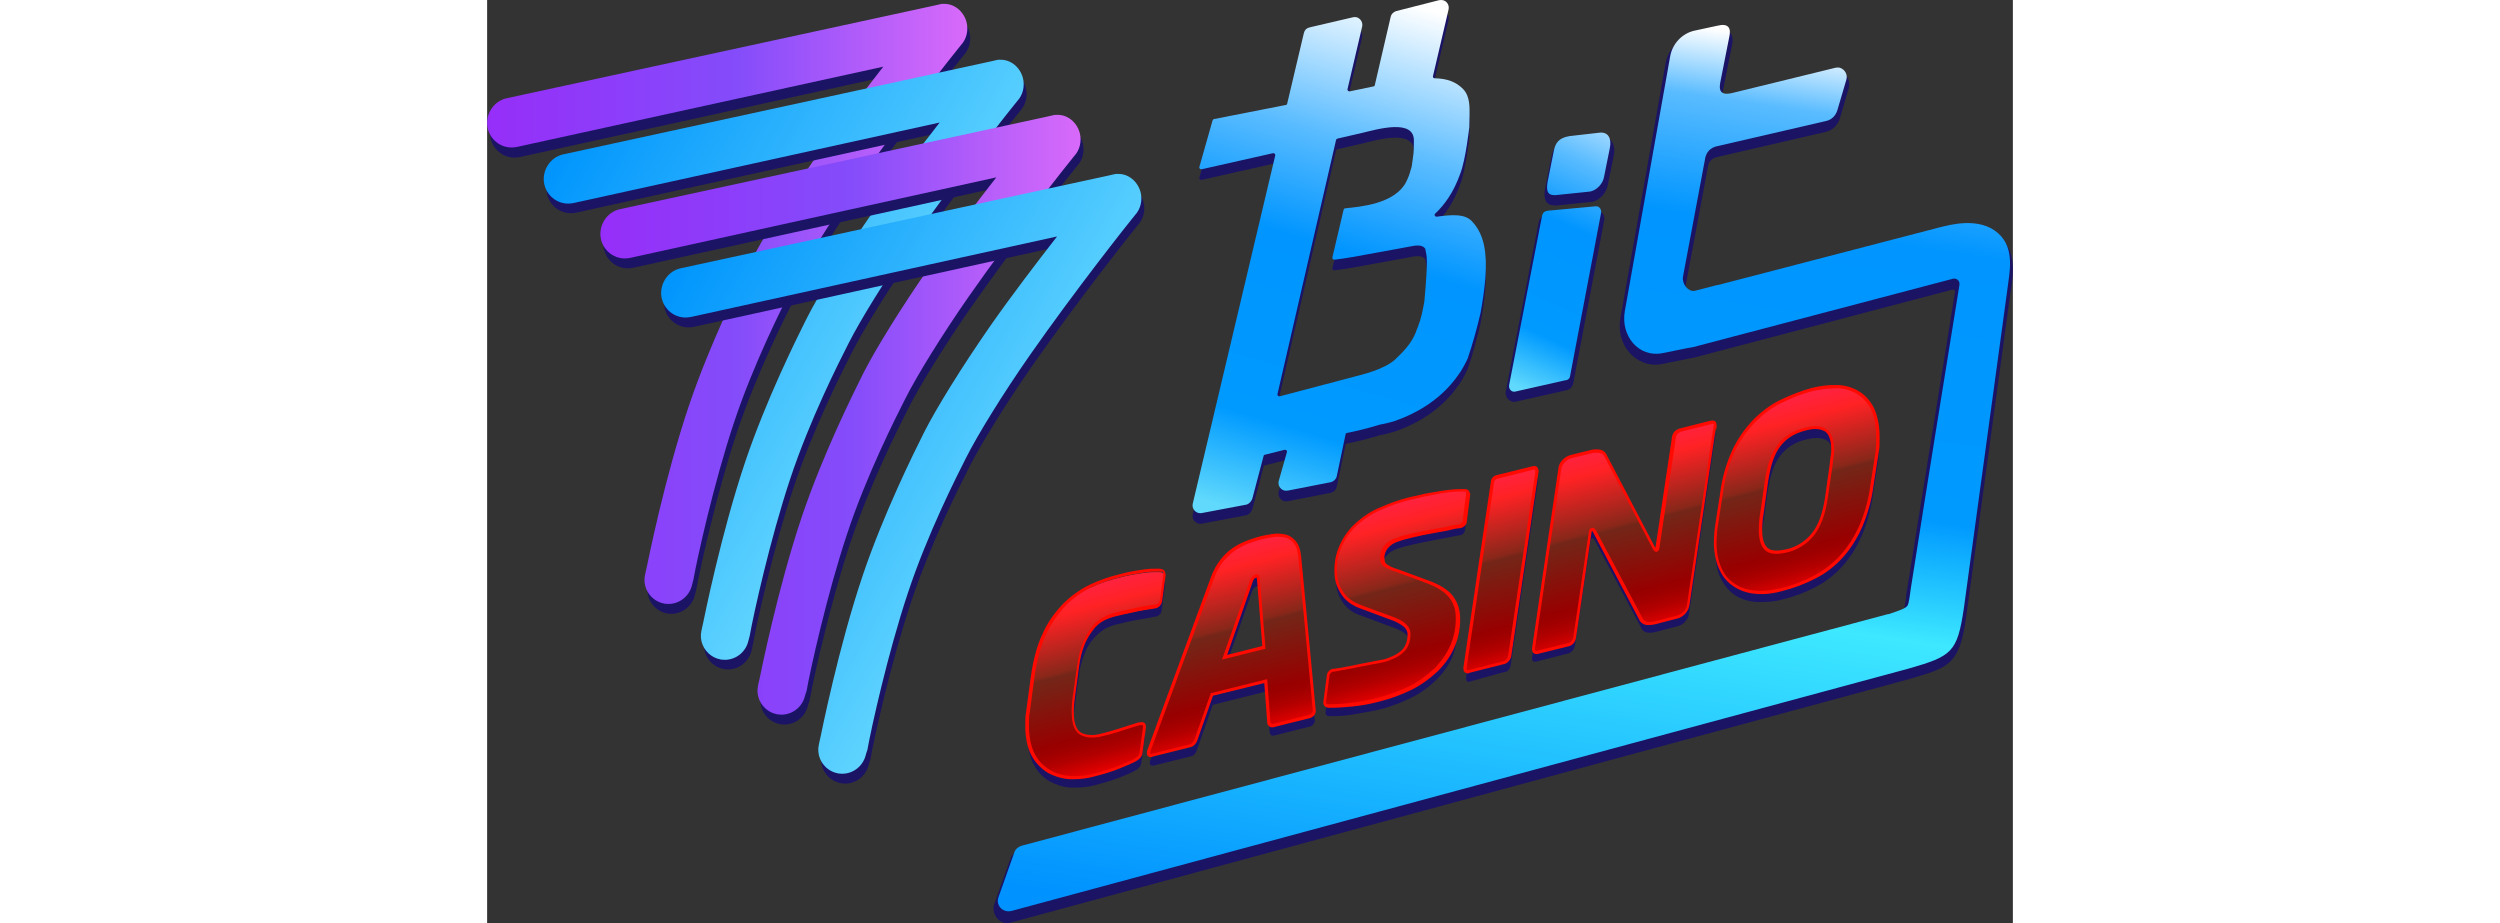
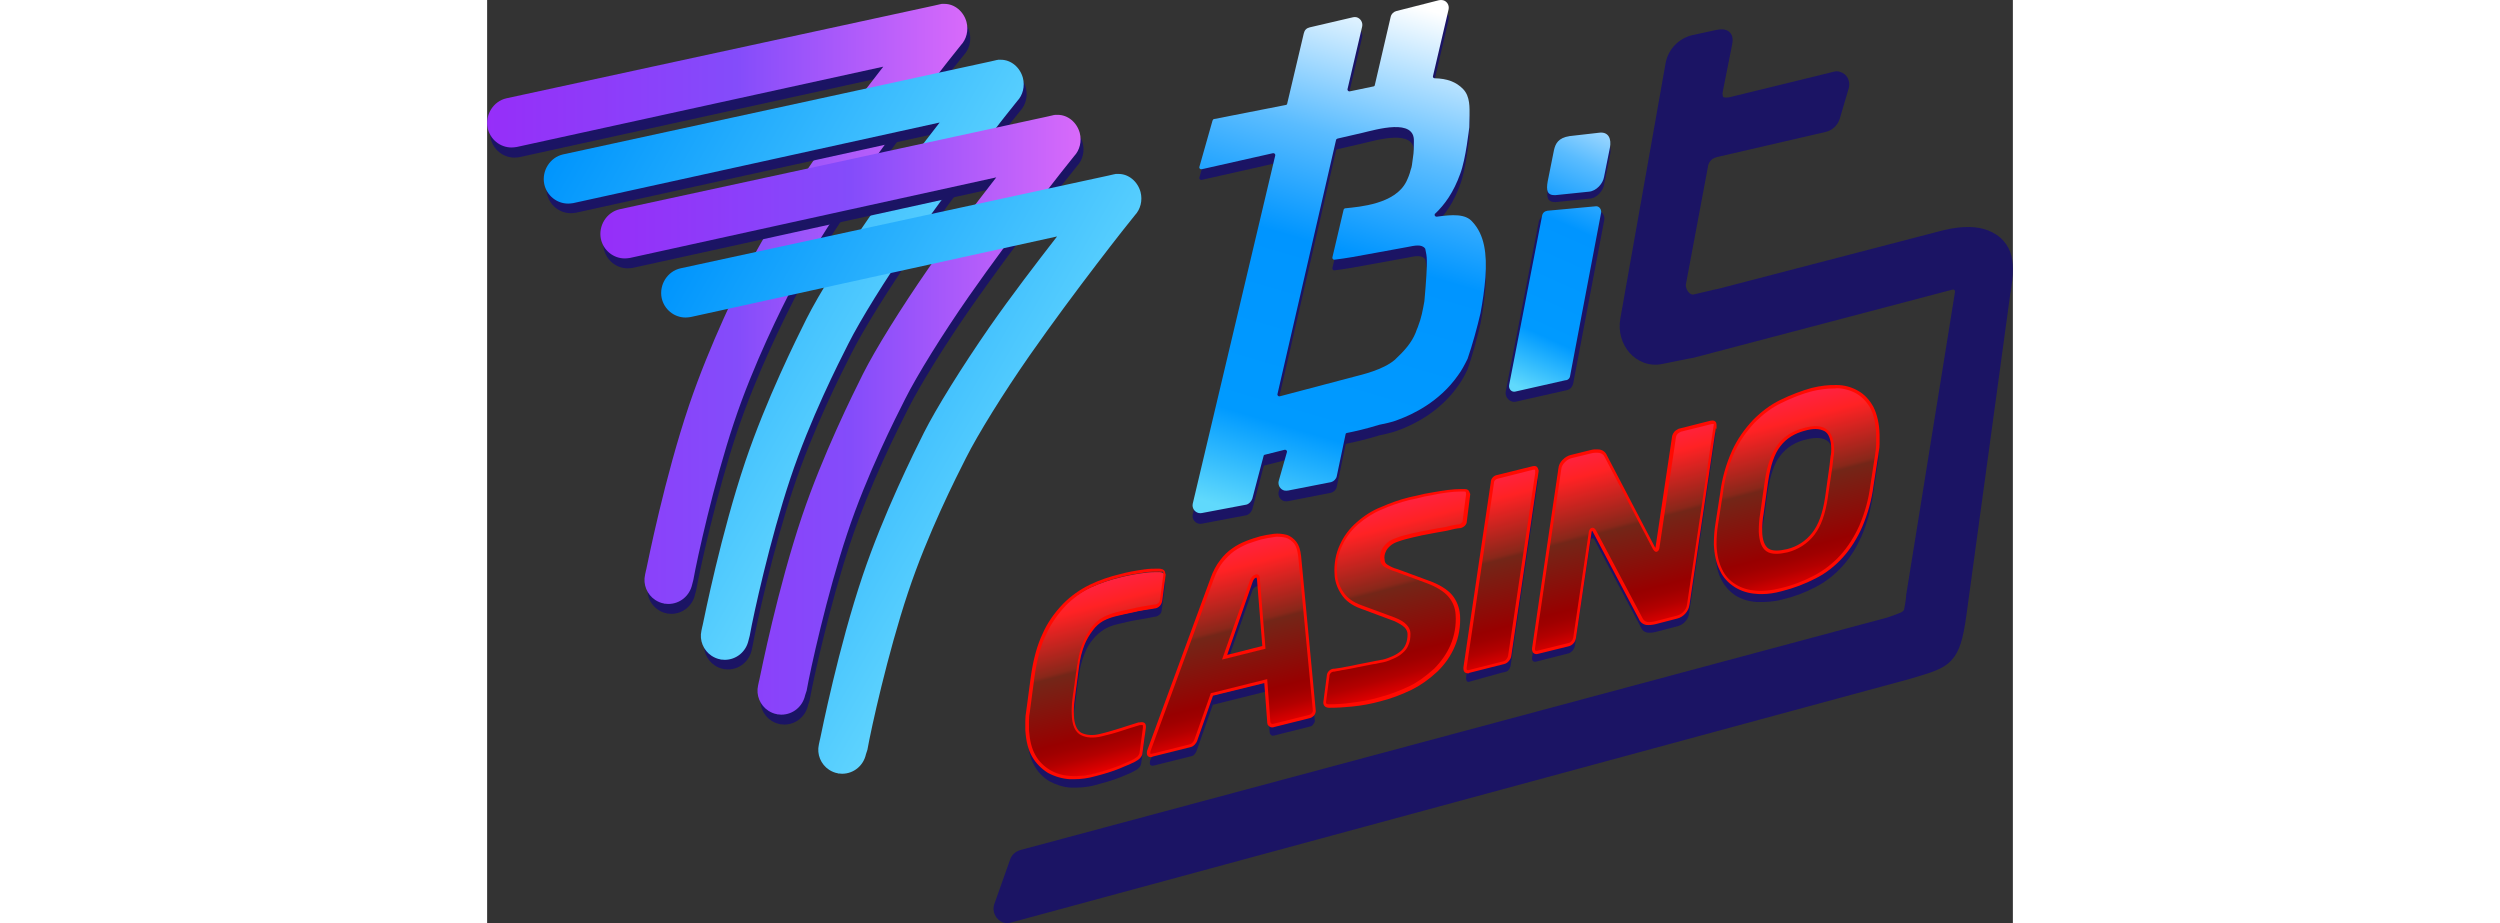
<svg xmlns="http://www.w3.org/2000/svg" width="325" height="120" viewBox="0 0 400 242" fill="none">
  <rect x="0" y="0" width="400" height="242" fill="#333333" stroke="none" />
  <path d="M291.786 36.664L283.851 37.571C280.844 38.025 280.012 39.515 279.756 41.135L278.093 49.429C277.709 51.632 277.901 52.992 280.076 52.992L288.842 52.085C290.954 52.085 292.682 49.882 292.874 48.197L294.409 40.552C294.857 38.349 294.089 36.47 291.786 36.664Z" fill="#1B1464" />
  <path d="M290.57 55.9L277.901 57.066C277.261 57.066 276.621 57.649 276.557 58.233L267.918 102.616C267.854 103.458 268.366 104.106 269.07 104.301C269.134 104.301 269.262 104.301 269.454 104.301L282.636 101.32C283.276 101.32 283.787 100.737 283.915 100.154L292.042 57.39C292.106 56.548 291.594 55.9 290.89 55.706C290.698 55.9 290.698 55.9 290.57 55.9Z" fill="#1B1464" />
  <path fill-rule="evenodd" clip-rule="evenodd" d="M396.794 62.384C394.042 59.986 390.587 59.403 387.579 59.533C384.764 59.597 382.141 60.245 380.733 60.634C380.669 60.634 380.541 60.634 380.477 60.699L322.44 75.796L321.992 75.861L316.234 77.221C315.786 77.286 315.338 77.027 314.89 76.509C314.442 75.925 314.25 75.213 314.25 74.694L320.009 43.982C320.073 43.14 320.393 42.492 320.841 42.038C321.225 41.585 321.864 41.326 322.632 41.131L350.915 34.587C352.642 34.199 354.114 32.838 354.626 31.088L356.994 23.054C357.441 21.24 356.546 19.361 354.69 18.843C354.114 18.648 353.602 18.648 353.154 18.778L326.408 25.322C325.768 25.516 325.256 25.581 324.872 25.581C324.488 25.581 324.232 25.516 324.168 25.516C324.104 25.451 323.72 25.128 323.976 23.832L326.344 11.974C326.6 10.808 326.727 9.383 325.768 8.476C324.936 7.568 323.464 7.568 322.056 7.892L316.042 9.188C312.394 10.031 309.579 12.946 308.939 16.64L297.101 83.442C296.461 86.876 297.485 90.18 299.469 92.448C301.453 94.716 304.588 96.141 308.043 95.428L314.762 94.068L316.234 93.808L384.188 75.925C384.444 75.861 384.764 75.99 384.828 76.314C384.828 76.379 384.828 76.509 384.828 76.509C382.716 89.791 380.541 103.074 378.429 116.227C376.318 129.51 374.142 142.792 372.031 155.945C372.031 156.205 371.967 156.528 371.967 156.788V156.852C371.903 157.5 371.775 158.019 371.711 158.602C371.647 158.991 371.519 159.315 371.519 159.639C371.455 159.898 371.327 160.027 371.327 160.092C371.135 160.286 370.943 160.481 370.239 160.74C369.599 160.999 368.767 161.323 367.423 161.777L366.848 161.971H366.784L139.692 222.877C138.541 223.266 137.581 224.043 137.133 225.274L132.974 237.002C132.27 238.946 133.358 241.084 135.149 241.797C135.853 242.056 136.685 242.056 137.325 241.861L372.798 178.04C375.614 177.198 377.917 176.55 379.645 175.837C381.437 175.124 382.844 174.282 383.932 173.051C386.108 170.718 386.94 167.349 387.771 161.647L399.225 77.74C399.289 77.351 399.289 76.897 399.417 76.573C399.673 74.759 400.057 72.491 399.993 70.418C399.993 67.373 399.225 64.587 396.794 62.384Z" fill="#1B1464" />
-   <path d="M396.155 61.162C391.228 56.756 383.421 58.959 380.798 59.607L322.761 74.703L322.313 74.768L316.554 76.258C314.827 76.518 313.291 74.444 313.483 72.695L319.242 41.983C319.498 39.974 320.586 38.678 322.633 38.29L350.916 31.745C352.387 31.486 353.539 30.385 353.987 28.895L356.355 20.86C356.739 19.564 355.971 18.204 354.627 17.75C354.243 17.685 353.923 17.685 353.539 17.75L326.792 24.294C324.169 25.007 322.761 24.489 323.273 21.702L325.641 9.716C326.217 7.318 325.385 6.022 322.569 6.735L316.554 8.031C313.291 8.744 310.732 11.465 310.156 14.77L298.254 81.636C297.166 87.921 301.773 93.817 308.108 92.586L314.827 91.226L316.299 90.967L384.253 73.084C385.085 72.889 385.789 73.343 385.981 74.12C385.981 74.315 386.045 74.574 385.981 74.768C381.694 101.334 377.406 127.769 373.247 154.27C372.991 156.019 372.799 158.157 372.351 158.805C371.776 159.518 370.688 159.907 367.424 161.008H367.232L140.141 221.72C139.246 221.979 138.478 222.627 138.222 223.469L134.063 235.197C133.487 236.687 134.319 238.307 135.79 238.76C136.366 238.955 136.878 238.955 137.454 238.825L372.735 175.263C383.997 172.023 385.405 171.051 387.133 159.583L398.586 75.675C399.098 71.399 400.634 65.179 396.155 61.162Z" fill="url(#paint0_linear_818_10)" />
-   <path fill-rule="evenodd" clip-rule="evenodd" d="M291.729 35.744C293.201 35.679 294.288 36.197 294.928 37.234C295.568 38.271 295.632 39.567 295.376 40.733L293.841 48.379C293.649 49.415 293.137 50.517 292.305 51.424C291.473 52.266 290.321 52.979 289.041 52.979L280.275 53.886C279.635 53.886 279.123 53.821 278.548 53.627C277.972 53.368 277.652 52.979 277.46 52.461C277.268 52.007 277.204 51.424 277.204 50.97C277.204 50.387 277.268 49.869 277.396 49.286L279.06 40.992C279.251 40.085 279.507 39.048 280.339 38.336C281.171 37.493 282.259 36.975 283.859 36.651L291.729 35.744Z" fill="#1B1464" />
  <path fill-rule="evenodd" clip-rule="evenodd" d="M290.515 54.989H290.899H290.963C292.115 55.184 293.075 56.35 292.883 57.646L284.757 100.41C284.565 101.446 283.861 102.224 282.773 102.353L269.591 105.334H269.016H268.952C267.8 105.14 266.84 103.973 267.032 102.677L275.67 58.294C275.862 57.192 276.758 56.35 277.846 56.35L290.515 54.989Z" fill="#1B1464" />
  <path fill-rule="evenodd" clip-rule="evenodd" d="M283.796 35.68L291.731 34.773C294.034 34.579 294.802 36.458 294.354 38.726L292.819 46.371C292.563 48.056 290.835 50.129 288.787 50.259L280.021 51.166C277.846 51.231 277.654 49.87 278.038 47.602L279.701 39.309C280.085 37.689 280.789 36.134 283.796 35.68ZM277.974 55.248L290.643 54.082H290.899C291.603 54.147 292.179 54.924 292.051 55.766L283.924 98.53C283.86 99.178 283.349 99.696 282.645 99.696L269.463 102.677H269.079C268.376 102.612 267.8 101.834 267.928 100.992L276.566 56.609C276.694 55.831 277.206 55.377 277.974 55.248Z" fill="url(#paint1_linear_818_10)" />
  <path d="M238.934 112.791C242.454 111.496 249.556 108.256 254.483 101.258C255.507 99.897 256.275 98.407 257.043 96.852C258.387 92.9 259.474 88.947 260.434 84.865C261.01 81.755 261.458 78.71 261.714 75.535C262.162 69.25 261.458 64.326 258.323 60.957C256.531 58.819 253.076 59.013 248.98 59.596C248.725 59.596 248.533 59.531 248.405 59.207C248.405 59.013 248.405 58.819 248.597 58.754C251.028 56.421 253.332 53.311 255.123 48.322C256.595 44.434 257.427 36.465 257.491 36.141L257.555 33.096C257.555 31.087 257.747 28.106 255.891 26.163C254.035 24.219 251.604 23.377 248.405 23.312C248.149 23.312 247.957 23.117 247.957 22.858C247.957 22.858 247.957 22.858 247.957 22.793L252.052 5.299C252.308 4.198 251.668 3.096 250.58 2.837C250.196 2.772 249.94 2.772 249.556 2.837L238.359 5.688C237.655 5.882 237.079 6.401 236.887 7.178L232.728 25.061C232.728 25.256 232.536 25.45 232.344 25.45L226.137 26.746C225.881 26.746 225.689 26.681 225.561 26.357C225.561 26.292 225.561 26.292 225.561 26.163L229.4 9.77C229.656 8.668 228.952 7.567 227.929 7.308C227.673 7.243 227.289 7.243 227.033 7.308L215.643 9.964C214.811 10.159 214.299 10.677 214.107 11.519L209.756 29.921C209.756 30.115 209.564 30.309 209.372 30.309L190.56 34.003C190.368 34.003 190.304 34.197 190.176 34.391L186.721 46.573C186.657 46.832 186.785 47.026 187.105 47.156C187.169 47.156 187.297 47.156 187.361 47.156L206.045 42.944C206.301 42.944 206.493 43.009 206.621 43.333C206.621 43.398 206.621 43.398 206.621 43.527L184.993 134.821C184.737 135.923 185.441 137.024 186.529 137.283C186.785 137.348 187.169 137.348 187.425 137.283L199.07 135.08C199.774 134.886 200.35 134.238 200.606 133.525L203.549 122.381C203.549 122.186 203.741 121.992 203.933 121.992L209.116 120.696C209.372 120.696 209.564 120.761 209.692 121.085C209.692 121.15 209.692 121.15 209.692 121.279L207.517 128.925C207.261 130.026 207.965 131.128 208.988 131.387C209.372 131.452 209.628 131.452 210.012 131.387L221.274 129.184C221.978 128.99 222.618 128.342 222.746 127.629L225.049 116.679C225.049 116.485 225.241 116.29 225.433 116.29C227.417 115.901 230.552 115.189 233.879 114.152C235.031 113.893 237.079 113.504 238.934 112.791ZM246.357 72.62C246.293 75.211 245.781 81.302 245.717 81.755C245.269 84.153 245.013 85.902 243.989 88.559C243.797 89.012 243.606 89.466 243.414 90.049C242.326 92.641 240.662 94.585 237.975 97.111C234.903 99.768 229.144 101.064 227.417 101.517L207.773 106.701C207.517 106.701 207.325 106.636 207.197 106.312C207.197 106.247 207.197 106.247 207.197 106.118L222.554 39.51C222.554 39.316 222.746 39.251 222.938 39.121L229.4 37.631C233.24 36.724 243.222 33.743 242.966 39.834C242.966 41.195 242.966 42.685 242.71 44.175C242.454 45.989 242.454 46.508 242.134 47.285C241.878 48.387 241.43 49.488 240.982 50.395C238.039 56.292 228.76 57.004 224.985 57.393C224.793 57.393 224.601 57.587 224.537 57.782L221.594 70.287C221.594 70.546 221.658 70.74 221.978 70.87C221.978 70.87 222.042 70.87 222.17 70.87C225.241 70.481 228.249 69.963 231.256 69.38L241.174 67.566C243.158 67.177 245.013 66.723 245.909 67.954C245.909 67.954 245.973 68.019 245.973 68.149C246.165 69.056 246.357 69.963 246.357 71C246.357 71.583 246.357 72.49 246.357 72.62Z" fill="#1B1464" />
  <path d="M238.935 110.003C242.454 108.707 249.557 105.467 254.484 98.47C255.508 97.109 256.276 95.619 257.043 94.064C258.387 90.111 259.475 86.159 260.435 82.077C261.011 78.967 261.458 75.922 261.714 72.747C262.162 66.462 261.458 61.538 258.323 58.168C256.531 56.03 253.076 56.224 248.981 56.808C248.725 56.808 248.533 56.743 248.405 56.419C248.405 56.224 248.405 56.03 248.597 55.965C251.029 53.633 253.332 50.523 255.124 45.534C256.595 41.646 257.427 33.676 257.491 33.352L257.555 30.307C257.555 28.299 257.747 25.318 255.892 23.374C254.036 21.43 251.604 20.588 248.405 20.523C248.149 20.523 247.957 20.329 247.957 20.07C247.957 20.07 247.957 20.07 247.957 20.005L252.052 2.511C252.308 1.409 251.668 0.308 250.581 0.049C250.197 -0.016 249.941 -0.016 249.557 0.049L238.359 2.9C237.655 3.094 237.079 3.612 236.887 4.39L232.728 22.273C232.728 22.467 232.536 22.662 232.344 22.662L226.137 23.957C225.881 23.957 225.69 23.893 225.562 23.569C225.562 23.504 225.562 23.504 225.562 23.374L229.401 6.981C229.657 5.88 228.953 4.779 227.929 4.519C227.673 4.455 227.289 4.455 227.033 4.519L215.644 7.176C214.812 7.37 214.3 7.889 214.108 8.731L209.757 27.132C209.757 27.327 209.565 27.521 209.373 27.521L190.56 31.214C190.369 31.214 190.305 31.409 190.177 31.603L186.721 43.784C186.657 44.043 186.785 44.238 187.105 44.367C187.169 44.367 187.297 44.367 187.361 44.367L206.045 40.156C206.301 40.156 206.493 40.221 206.621 40.544C206.621 40.609 206.621 40.609 206.621 40.739L184.994 132.033C184.738 133.134 185.441 134.236 186.529 134.495C186.785 134.56 187.169 134.56 187.425 134.495L199.071 132.292C199.775 132.098 200.351 131.45 200.606 130.737L203.55 119.592C203.55 119.398 203.742 119.204 203.934 119.204L209.117 117.908C209.373 117.908 209.565 117.973 209.693 118.297C209.693 118.361 209.693 118.361 209.693 118.491L207.517 126.137C207.261 127.238 207.965 128.339 208.989 128.599C209.373 128.663 209.629 128.663 210.013 128.599L221.274 126.396C221.978 126.201 222.618 125.553 222.746 124.841L225.05 113.891C225.05 113.696 225.242 113.502 225.434 113.502C227.417 113.113 230.553 112.4 233.88 111.364C235.032 111.104 237.079 110.78 238.935 110.003ZM246.357 69.831C246.293 72.423 245.782 78.513 245.718 78.967C245.27 81.364 245.014 83.114 243.99 85.77C243.798 86.224 243.606 86.677 243.414 87.26C242.326 89.852 240.663 91.796 237.975 94.323C234.904 96.98 229.145 98.275 227.417 98.729L207.773 103.912C207.517 103.912 207.325 103.848 207.197 103.524C207.197 103.459 207.197 103.459 207.197 103.329L222.554 36.722C222.554 36.527 222.746 36.462 222.938 36.333L229.401 34.843C233.24 33.935 243.222 30.955 242.966 37.046C242.966 38.406 242.966 39.897 242.71 41.387C242.454 43.201 242.454 43.719 242.134 44.497C241.878 45.598 241.43 46.7 240.983 47.607C238.039 53.503 228.761 54.216 224.986 54.605C224.794 54.605 224.602 54.799 224.538 54.993L221.594 67.499C221.594 67.758 221.658 67.952 221.978 68.082C221.978 68.082 222.042 68.082 222.17 68.082C225.242 67.693 228.249 67.174 231.256 66.591L241.174 64.777C243.158 64.388 245.014 63.935 245.91 65.166C245.91 65.166 245.974 65.231 245.974 65.36C246.165 66.267 246.357 67.174 246.357 68.211C246.357 68.859 246.357 69.766 246.357 69.831Z" fill="url(#paint2_linear_818_10)" />
  <path d="M177.698 152.769C177.698 152.575 177.634 152.38 177.506 152.186L176.866 157.369C176.802 158.277 176.226 158.86 175.33 159.119H175.266H175.202L170.659 159.961C168.932 160.22 167.14 160.674 165.22 161.127C164.069 161.387 162.917 161.84 161.829 162.423C160.741 163.071 159.718 163.914 158.886 165.015C157.99 166.181 157.158 167.607 156.582 168.967C155.878 170.782 155.43 172.855 155.11 174.799L153.959 183.481C153.767 184.842 153.703 186.267 153.767 187.563C153.767 187.628 153.767 187.822 153.767 188.017C153.767 187.369 153.831 186.721 153.959 186.008L155.11 177.326C155.366 175.317 155.814 173.373 156.582 171.494C157.158 170.004 157.862 168.708 158.886 167.542C159.718 166.505 160.677 165.728 161.829 164.95C162.917 164.367 164.005 163.914 165.22 163.654C167.14 163.201 168.932 162.747 170.659 162.488C172.387 162.229 173.923 161.905 175.202 161.646H175.266H175.33C176.226 161.387 176.802 160.803 176.866 159.896L177.762 153.158V153.093V152.834H177.698V152.769ZM172.195 192.358L171.491 197.606C171.491 198.06 171.235 198.448 170.915 198.772C170.531 199.161 170.211 199.356 169.764 199.615C168.484 200.263 167.14 200.781 165.86 201.364C163.749 202.206 161.573 202.854 159.398 203.373C157.286 203.956 155.11 204.085 152.935 204.021C151.015 203.956 149.096 203.373 147.368 202.336C145.704 201.429 144.361 199.939 143.465 198.254C142.441 196.505 141.929 194.302 141.737 191.516V191.58C141.737 192.423 141.737 193.265 141.737 193.978C141.801 196.634 142.441 198.967 143.465 200.716C144.361 202.401 145.768 203.826 147.368 204.798C149.096 205.705 150.887 206.353 152.935 206.483C155.11 206.548 157.286 206.418 159.398 205.835C161.573 205.252 163.749 204.669 165.86 203.826C167.652 203.114 169.06 202.53 169.764 202.077C170.211 201.882 170.595 201.623 170.915 201.235C171.299 200.975 171.363 200.522 171.491 200.068L172.387 193.459C172.387 193.395 172.387 193.395 172.387 193.265V193.2C172.515 192.747 172.387 192.487 172.195 192.358Z" fill="#1B1464" />
  <path d="M177.57 151.022L176.674 157.631C176.61 158.538 175.97 159.186 175.138 159.38H175.074H175.01C173.731 159.639 172.195 159.834 170.403 160.222C168.676 160.611 166.82 160.935 164.9 161.389C163.685 161.648 162.533 162.101 161.381 162.685C160.293 163.333 159.27 164.11 158.438 165.212C157.542 166.378 156.71 167.738 156.134 169.099C155.43 170.913 154.918 172.922 154.662 174.801L153.447 183.354C153.255 184.714 153.191 186.01 153.255 187.371C153.319 190.027 154.151 191.712 155.558 192.36C156.966 193.008 158.694 193.073 160.613 192.619C162.533 192.166 164.453 191.647 166.244 191.064C167.972 190.546 169.635 189.963 170.915 189.639H171.107C171.939 189.444 172.323 189.639 172.323 190.351V190.416C172.323 190.481 172.323 190.481 172.323 190.611L171.427 197.155C171.427 197.608 171.171 197.997 170.851 198.321C170.467 198.71 170.147 198.839 169.635 199.163C168.356 199.811 166.948 200.33 165.668 200.913C163.557 201.755 161.381 202.338 159.142 202.921C157.03 203.44 154.854 203.634 152.615 203.569C150.695 203.504 148.776 202.921 146.984 201.949C145.32 200.978 143.977 199.617 143.017 197.932C141.993 196.183 141.481 194.045 141.289 191.323C141.289 190.611 141.289 189.768 141.289 188.991C141.289 188.084 141.353 187.241 141.545 186.334L142.761 177.781C143.401 173.311 144.424 169.553 145.896 166.507C147.176 163.721 149.032 161.13 151.207 158.862C153.255 156.853 155.622 155.233 158.118 154.067C160.677 152.901 163.365 151.994 166.116 151.346C168.228 150.827 170.339 150.439 172.451 150.179C173.731 149.985 174.946 149.985 176.226 149.985C176.61 149.985 176.866 150.05 177.122 150.179C177.314 150.244 177.506 150.439 177.506 150.827L177.57 151.022Z" fill="url(#paint3_linear_818_10)" />
  <path d="M153.831 204.284C153.447 204.284 153.127 204.284 152.743 204.284C150.759 204.155 148.776 203.572 146.984 202.6C145.256 201.498 143.849 200.073 142.889 198.388C141.865 196.639 141.289 194.371 141.097 191.455V189.058C141.097 188.151 141.161 187.308 141.353 186.272L142.505 177.654C143.145 172.924 144.233 169.037 145.64 166.121C146.856 163.335 148.648 160.743 151.015 158.281C152.999 156.272 155.366 154.588 157.99 153.292C160.549 152.061 163.237 151.154 165.988 150.506C167.844 149.988 169.955 149.599 172.323 149.275C173.603 149.08 174.819 149.08 176.098 149.08C176.546 149.08 176.866 149.21 177.122 149.275C177.506 149.469 177.762 149.793 177.762 150.247L177.89 150.571V150.7L176.994 157.439C176.866 158.475 176.162 159.318 175.138 159.512H174.946C174.307 159.642 173.667 159.771 172.963 159.836C172.195 159.966 171.299 160.095 170.403 160.29L169.316 160.549C167.908 160.873 166.436 161.132 164.964 161.521C163.877 161.78 162.725 162.169 161.573 162.752C160.421 163.4 159.526 164.242 158.822 165.214C157.862 166.445 157.094 167.806 156.582 169.102C155.942 170.721 155.43 172.665 155.174 174.803L154.023 183.486C153.831 185.041 153.767 186.272 153.831 187.438C153.895 189.9 154.662 191.585 155.878 192.168C157.158 192.751 158.822 192.881 160.613 192.427C162.341 192.038 164.197 191.455 166.116 190.872L167.716 190.354C168.868 189.965 169.891 189.641 170.787 189.382H171.107C171.427 189.317 171.939 189.252 172.323 189.511C172.579 189.706 172.707 190.03 172.707 190.483V190.742L171.811 197.416C171.811 197.935 171.491 198.388 171.171 198.777C170.787 199.166 170.467 199.36 170.083 199.554L169.891 199.684C168.868 200.202 167.844 200.656 166.82 201.045L165.924 201.433C164.005 202.211 161.957 202.859 159.398 203.507C157.606 204.025 155.75 204.284 153.831 204.284ZM176.162 149.858C174.883 149.858 173.731 149.858 172.515 150.052C170.211 150.376 168.164 150.765 166.308 151.219C163.621 151.867 160.997 152.774 158.438 153.94C155.942 155.171 153.639 156.791 151.719 158.735C149.48 161.132 147.752 163.659 146.536 166.38C145.128 169.231 144.105 173.054 143.465 177.719L142.313 186.401C142.121 187.373 142.057 188.151 142.057 188.993V191.39C142.249 194.112 142.761 196.25 143.721 197.935C144.552 199.49 145.896 200.85 147.496 201.822C149.096 202.794 150.951 203.312 152.871 203.442C155.11 203.572 157.286 203.312 159.206 202.794C161.701 202.146 163.749 201.498 165.604 200.785L166.5 200.397C167.524 199.943 168.548 199.554 169.508 199.036L169.7 198.906C170.019 198.712 170.339 198.518 170.595 198.259C170.787 197.935 171.043 197.675 171.043 197.351L171.939 190.678V190.548C171.939 190.224 171.875 190.159 171.875 190.095C171.875 190.095 171.747 190.03 171.299 190.095H171.107C170.275 190.354 169.252 190.678 168.164 191.002L166.564 191.52C164.645 192.168 162.725 192.686 160.997 193.075C159.014 193.529 157.158 193.464 155.75 192.751C154.215 192.038 153.319 190.159 153.255 187.308C153.191 186.077 153.255 184.782 153.447 183.162L154.662 174.479C154.982 172.276 155.494 170.268 156.134 168.583C156.646 167.223 157.478 165.797 158.438 164.501C159.206 163.4 160.229 162.557 161.445 161.845C162.661 161.197 163.877 160.808 165.028 160.484C166.564 160.095 167.972 159.836 169.38 159.512L170.467 159.253C171.363 159.059 172.259 158.929 173.027 158.799C173.731 158.67 174.371 158.605 175.01 158.475H175.202C175.906 158.346 176.354 157.828 176.418 157.115L177.314 150.441L177.25 150.117C177.25 149.923 177.186 149.858 177.122 149.858C176.674 149.923 176.418 149.858 176.162 149.858Z" fill="#FF0A01" />
  <path d="M202.333 152.054C202.333 151.795 202.333 151.6 202.269 151.341C202.205 151.276 202.013 151.147 201.694 151.276C201.246 151.341 200.798 151.859 200.542 152.572L193.567 172.593L194.463 172.334L200.542 155.034C200.798 154.322 201.182 153.868 201.694 153.738C202.077 153.674 202.141 153.738 202.269 153.803C202.333 154.062 202.333 154.257 202.333 154.516L203.485 170.066H203.677L202.333 152.054ZM202.333 152.054C202.333 151.795 202.333 151.6 202.269 151.341C202.205 151.276 202.013 151.147 201.694 151.276C201.246 151.341 200.798 151.859 200.542 152.572L193.567 172.593L194.463 172.334L200.542 155.034C200.798 154.322 201.182 153.868 201.694 153.738C202.077 153.674 202.141 153.738 202.269 153.803C202.333 154.062 202.333 154.257 202.333 154.516L203.485 170.066H203.677L202.333 152.054ZM216.795 187.107C216.795 187.172 216.731 187.301 216.603 187.496C216.347 187.755 216.027 187.949 215.707 188.144L206.365 190.476C206.109 190.541 205.725 190.541 205.469 190.411C205.213 190.217 205.085 189.958 205.085 189.569L204.253 178.878L190.176 182.377L186.017 194.234C185.953 194.623 185.633 194.947 185.441 195.271C185.185 195.53 184.865 195.725 184.545 195.854L174.691 198.316C174.627 198.316 174.435 198.316 174.243 198.316L173.795 199.483C173.731 199.677 173.731 199.936 173.731 200.131C173.731 200.584 174.115 200.843 174.755 200.714L184.609 198.252C184.993 198.187 185.313 197.992 185.505 197.668C185.761 197.409 185.953 197.02 186.081 196.632L190.24 184.774L204.317 181.276L205.149 191.967C205.149 192.42 205.533 192.874 205.981 192.874C206.045 192.874 206.237 192.874 206.429 192.809L215.707 190.476C216.091 190.412 216.411 190.217 216.603 189.828C216.859 189.569 217.05 189.18 216.987 188.792V188.727L216.795 187.107ZM202.333 152.054C202.333 151.795 202.333 151.6 202.269 151.341C202.205 151.276 202.013 151.147 201.694 151.276C201.246 151.341 200.798 151.859 200.542 152.572L193.567 172.593L194.463 172.334L200.542 155.034C200.798 154.322 201.182 153.868 201.694 153.738C202.077 153.674 202.141 153.738 202.269 153.803C202.333 154.062 202.333 154.257 202.333 154.516L203.485 170.066H203.677L202.333 152.054Z" fill="#1B1464" />
  <path d="M216.795 186.334C216.795 186.723 216.731 187.047 216.411 187.371C216.091 187.695 215.835 187.824 215.515 187.954L206.173 190.286C205.725 190.481 205.277 190.286 205.021 189.833C205.021 189.768 204.957 189.574 204.957 189.379L204.125 178.688L190.048 182.187L185.889 194.044C185.825 194.433 185.505 194.757 185.249 195.081C184.993 195.405 184.673 195.535 184.353 195.664L174.499 198.126C173.859 198.321 173.475 198.126 173.475 197.543C173.475 197.349 173.475 197.09 173.539 196.895L190.176 151.67C190.752 150.115 191.52 148.559 192.543 147.264C193.439 146.097 194.463 145.061 195.615 144.218C196.703 143.506 197.918 142.858 199.134 142.275C200.286 141.821 201.502 141.432 202.781 141.108C203.933 140.849 205.085 140.655 206.301 140.46C207.324 140.396 208.412 140.46 209.372 140.719C210.268 140.979 211.1 141.627 211.74 142.404C212.379 143.246 212.763 144.413 212.891 145.968L216.795 186.334ZM202.141 151.864C202.141 151.605 202.141 151.41 202.077 151.151C202.013 151.086 201.821 150.957 201.502 151.086C201.054 151.151 200.606 151.67 200.35 152.382L193.311 172.274L203.613 169.682L202.141 151.864Z" fill="url(#paint4_linear_818_10)" />
  <path d="M173.987 198.515C173.731 198.515 173.539 198.45 173.347 198.32C173.155 198.191 172.963 197.932 172.963 197.478C172.963 197.284 172.963 196.895 173.091 196.636L189.728 151.41C190.304 149.79 191.136 148.17 192.159 146.874C193.119 145.579 194.207 144.542 195.359 143.764C196.446 142.987 197.662 142.339 199.006 141.821C200.286 141.302 201.629 140.913 202.717 140.59C203.805 140.33 204.829 140.136 206.301 139.942C207.388 139.812 208.54 139.942 209.564 140.201C210.716 140.525 211.611 141.367 212.123 142.015C212.827 142.922 213.211 144.088 213.403 145.838L217.242 186.334C217.242 186.852 217.05 187.306 216.73 187.63C216.411 187.953 216.027 188.213 215.643 188.277L206.301 190.61C205.725 190.869 205.021 190.61 204.637 189.962L204.573 189.832V189.703C204.509 189.573 204.509 189.379 204.509 189.249L203.741 179.077L190.304 182.381L186.209 194.044C186.081 194.498 185.761 194.951 185.505 195.21C185.185 195.534 184.801 195.793 184.417 195.858L174.563 198.32C174.307 198.45 174.115 198.515 173.987 198.515ZM207.132 140.719C206.876 140.719 206.62 140.719 206.429 140.784C205.021 140.978 203.997 141.173 202.909 141.432C201.821 141.756 200.606 142.145 199.326 142.598C198.11 143.116 196.894 143.764 195.871 144.477C194.783 145.255 193.823 146.227 192.863 147.393C191.903 148.624 191.136 150.114 190.56 151.669L173.923 196.895C173.859 197.025 173.859 197.284 173.859 197.413C173.859 197.543 173.859 197.608 173.923 197.608C173.923 197.608 174.051 197.673 174.371 197.608L184.225 195.146C184.481 195.081 184.673 194.951 184.929 194.692C185.185 194.433 185.377 194.109 185.441 193.85L189.728 181.733L204.509 178.04L205.341 189.249C205.341 189.314 205.341 189.379 205.405 189.444C205.405 189.509 205.405 189.509 205.469 189.573C205.597 189.703 205.789 189.897 206.109 189.768L215.515 187.435C215.771 187.37 215.963 187.241 216.219 186.982C216.347 186.852 216.475 186.593 216.475 186.269L212.635 145.838C212.443 144.283 212.123 143.181 211.548 142.469C211.1 141.95 210.332 141.237 209.372 140.978C208.604 140.784 207.836 140.719 207.132 140.719ZM192.671 172.921L199.966 152.188C200.286 151.345 200.862 150.762 201.438 150.632C201.757 150.503 202.141 150.568 202.333 150.827L202.461 151.021C202.589 151.345 202.589 151.604 202.589 151.864L204.061 170.071L192.671 172.921ZM201.693 151.41C201.246 151.475 200.926 151.928 200.734 152.447L194.015 171.69L203.229 169.358L201.821 151.799C201.757 151.669 201.757 151.54 201.693 151.41Z" fill="#FF0A01" />
-   <path d="M257.361 131.646C257.361 131.452 257.297 131.257 257.169 131.193L256.466 136.441C256.466 137.154 255.826 137.801 255.122 137.931H255.058C254.61 137.996 253.778 138.125 252.626 138.385L248.915 139.097C247.571 139.357 246.1 139.68 244.628 139.94C243.156 140.199 241.812 140.588 240.725 140.847C240.533 140.847 240.277 140.912 240.085 141.041C239.509 141.236 238.933 141.43 238.421 141.624C237.717 141.883 237.077 142.272 236.501 142.726C236.118 142.985 235.862 143.309 235.606 143.633C235.414 143.827 235.35 144.086 235.158 144.346C234.774 145.058 234.71 145.901 234.774 146.678C234.774 146.937 234.774 147.261 234.966 147.391C234.966 147.197 235.03 146.937 235.158 146.743C235.414 146.095 235.862 145.577 236.437 145.058C237.013 144.54 237.717 144.216 238.357 143.957C239.061 143.698 239.893 143.503 240.661 143.244C241.812 142.985 243.092 142.661 244.564 142.337C246.036 142.078 247.507 141.754 248.851 141.495C250.195 141.236 251.475 141.041 252.562 140.782C253.65 140.588 254.482 140.393 254.994 140.328H255.058C255.762 140.264 256.338 139.616 256.402 138.838L257.297 131.84V131.646H257.361ZM254.418 163.654C254.418 163.654 254.418 163.589 254.418 163.46C254.354 165.468 253.842 167.542 253.138 169.356C252.114 171.753 250.579 173.891 248.787 175.706C246.803 177.52 244.628 179.204 242.132 180.436C239.509 181.731 236.885 182.768 233.942 183.481C231.574 184.129 229.143 184.582 226.647 184.841C224.728 185.101 222.808 185.23 220.889 185.23C220.505 185.23 220.185 185.165 219.993 184.971L219.801 186.72V186.915C219.801 187.498 220.249 187.757 220.953 187.757C222.872 187.757 224.792 187.692 226.711 187.368C229.143 186.98 231.51 186.526 234.006 186.008C236.821 185.295 239.573 184.258 242.196 182.962C244.628 181.796 246.867 180.176 248.851 178.233C250.643 176.483 252.242 174.28 253.202 171.883C254.098 169.226 254.546 166.375 254.418 163.654ZM240.981 164.108C240.405 163.524 239.445 162.941 238.037 162.358L229.271 159.118C226.967 158.276 225.368 157.11 224.344 155.555C223.32 154.194 222.808 152.445 222.616 150.695C222.616 151.408 222.552 152.186 222.616 152.898C222.68 154.713 223.256 156.462 224.344 157.952C225.368 159.507 226.967 160.738 229.271 161.451L238.037 164.691C239.381 165.274 240.405 165.792 240.981 166.44C241.365 166.829 241.556 167.282 241.684 167.736C241.748 167.153 241.876 166.57 241.748 165.987C241.812 165.403 241.492 164.626 240.981 164.108Z" fill="#1B1464" />
  <path d="M257.234 129.378L256.338 136.375C256.338 137.088 255.698 137.671 254.994 137.866H254.93C254.482 137.93 253.586 138.06 252.498 138.319C251.411 138.578 250.131 138.773 248.787 139.032C247.443 139.291 245.972 139.615 244.5 139.874C243.028 140.133 241.685 140.522 240.597 140.781C239.765 140.976 239.061 141.235 238.293 141.494C237.589 141.753 236.949 142.142 236.374 142.596C235.798 143.049 235.35 143.632 235.094 144.28C234.71 144.993 234.646 145.835 234.71 146.613C234.71 147.261 234.966 147.779 235.542 148.168C236.438 148.751 237.333 149.204 238.485 149.464L246.676 152.509C249.299 153.416 251.347 154.712 252.498 156.073C253.65 157.433 254.418 159.312 254.482 161.126C254.674 163.913 254.226 166.763 253.138 169.226C252.115 171.623 250.579 173.761 248.787 175.575C246.804 177.39 244.628 179.074 242.132 180.305C239.509 181.601 236.885 182.638 233.942 183.351C231.575 183.998 229.143 184.452 226.647 184.711C224.728 184.97 222.808 185.1 220.889 185.1C220.185 185.1 219.801 184.841 219.737 184.258V183.998L220.633 177.26C220.633 176.418 221.273 175.77 221.976 175.705H222.168C222.872 175.64 223.832 175.446 224.984 175.251C226.136 175.057 227.415 174.798 228.631 174.539L232.278 173.826C233.43 173.632 234.39 173.372 235.03 173.243C235.926 173.048 236.821 172.66 237.653 172.336C238.485 171.947 239.189 171.493 239.829 170.975C240.469 170.392 240.981 169.679 241.301 168.966C241.685 168.059 241.749 167.152 241.749 166.18C241.749 165.468 241.365 164.69 240.853 164.172C240.341 163.653 239.317 163.005 237.909 162.422L229.143 159.183C226.839 158.34 225.24 157.174 224.216 155.619C223.192 154.129 222.552 152.379 222.488 150.565C222.296 147.909 222.744 145.317 223.832 142.984C224.856 140.781 226.264 138.838 228.119 137.282C230.039 135.598 232.15 134.237 234.39 133.33C236.822 132.229 239.317 131.386 241.877 130.738C243.156 130.479 244.436 130.155 245.908 129.831C247.379 129.572 248.723 129.378 250.003 129.118C251.283 128.924 252.562 128.73 253.65 128.665C254.738 128.6 255.57 128.6 256.274 128.6C256.85 128.6 257.106 128.859 257.17 129.313L257.234 129.378Z" fill="url(#paint5_linear_818_10)" />
  <path d="M220.825 185.557C219.673 185.557 219.289 184.909 219.225 184.39V184.066L220.121 177.263C220.121 176.291 220.889 175.449 221.849 175.319H222.105C222.424 175.255 222.936 175.19 223.448 175.125C223.896 175.06 224.344 174.995 224.856 174.866C226.136 174.671 227.543 174.347 228.439 174.153L232.087 173.44C232.726 173.311 233.302 173.181 233.814 173.116C234.198 173.052 234.582 172.922 234.838 172.922C235.734 172.728 236.63 172.339 237.398 172.015C238.165 171.691 238.869 171.237 239.509 170.719C240.149 170.201 240.597 169.488 240.853 168.84C241.173 168.062 241.301 167.285 241.301 166.248C241.301 165.665 241.045 165.017 240.533 164.499C239.957 163.916 238.933 163.333 237.781 162.814L229.079 159.575C226.712 158.732 224.984 157.436 223.96 155.817C222.872 154.197 222.233 152.382 222.169 150.568C221.977 147.847 222.488 145.126 223.576 142.793C224.6 140.525 226.072 138.581 227.927 136.962C229.975 135.147 232.151 133.787 234.326 132.944C236.694 131.908 239.125 131.001 241.813 130.353C243.092 130.094 244.372 129.77 245.844 129.446C246.484 129.316 247.06 129.251 247.635 129.122C248.403 128.992 249.171 128.862 249.939 128.733C251.219 128.539 252.499 128.344 253.65 128.279C254.738 128.215 255.57 128.215 256.338 128.215C257.042 128.215 257.49 128.603 257.618 129.251L257.746 129.51L256.85 136.638C256.85 137.61 256.018 138.258 255.186 138.452H254.994C254.93 138.452 254.738 138.517 254.482 138.517C253.97 138.581 253.33 138.711 252.627 138.905C251.923 139.1 251.155 139.229 250.387 139.359C249.875 139.424 249.427 139.553 248.915 139.618C247.635 139.877 246.228 140.137 244.82 140.396L244.628 140.46C243.412 140.72 242.261 140.979 241.301 141.238L240.789 141.368C240.021 141.562 239.317 141.821 238.549 142.08C237.845 142.339 237.27 142.663 236.758 143.117C236.246 143.571 235.798 144.089 235.606 144.607C235.286 145.255 235.158 145.968 235.286 146.681C235.286 147.264 235.478 147.653 235.926 147.977C236.63 148.43 237.589 148.948 238.677 149.208L246.932 152.253C249.491 153.16 251.667 154.456 252.946 155.946C254.162 157.372 254.93 159.315 255.058 161.259C255.25 164.11 254.738 167.091 253.65 169.553C252.69 171.82 251.219 174.023 249.171 176.032C246.868 178.17 244.628 179.725 242.389 180.827C239.573 182.187 236.95 183.159 234.134 183.872C231.767 184.52 229.335 184.974 226.776 185.233C224.856 185.427 223 185.557 220.825 185.557ZM256.21 128.862C255.506 128.862 254.674 128.862 253.586 128.927C252.499 128.992 251.219 129.186 249.939 129.381C249.235 129.51 248.467 129.64 247.635 129.834C247.06 129.964 246.484 130.029 245.844 130.158C244.436 130.547 243.092 130.806 241.877 131.065C239.253 131.713 236.822 132.556 234.518 133.592C232.406 134.435 230.359 135.731 228.311 137.48C226.52 139.035 225.112 140.914 224.152 143.052C223.064 145.32 222.616 147.782 222.808 150.374C222.872 152.059 223.448 153.743 224.472 155.233C225.432 156.724 227.032 157.89 229.207 158.667L237.973 161.907C239.317 162.425 240.405 163.073 241.045 163.786C241.685 164.434 242.069 165.276 242.069 166.119C242.069 167.285 241.941 168.192 241.557 169.034C241.301 169.812 240.725 170.589 239.957 171.237C239.317 171.82 238.549 172.274 237.653 172.663C236.886 172.987 235.926 173.44 234.902 173.635C234.582 173.699 234.262 173.764 233.878 173.829C233.366 173.959 232.79 174.088 232.151 174.153L228.503 174.866C227.543 175.06 226.136 175.384 224.856 175.579C224.344 175.643 223.896 175.708 223.448 175.838C222.872 175.902 222.424 176.032 222.041 176.097H221.785C221.337 176.162 220.825 176.615 220.825 177.263L219.929 184.066V184.261C219.993 184.455 220.057 184.65 220.697 184.65C222.808 184.65 224.664 184.52 226.392 184.261C228.887 184.002 231.319 183.548 233.622 182.9C236.374 182.187 238.997 181.216 241.749 179.92C243.924 178.883 246.036 177.328 248.275 175.319C250.195 173.376 251.603 171.302 252.563 169.099C253.586 166.702 254.098 163.916 253.906 161.194C253.842 159.445 253.138 157.696 251.987 156.4C250.835 155.039 248.787 153.808 246.356 152.901L238.165 149.856C236.95 149.532 235.99 149.013 235.158 148.56C234.518 148.106 234.134 147.458 234.134 146.616C234.006 145.774 234.198 144.866 234.518 144.154C234.774 143.506 235.286 142.923 235.926 142.339C236.502 141.821 237.206 141.432 237.973 141.173C238.741 140.914 239.445 140.59 240.277 140.396L240.789 140.266C241.813 140.007 242.964 139.683 244.18 139.489L244.372 139.424C245.78 139.165 247.124 138.905 248.467 138.646C248.979 138.517 249.491 138.452 250.003 138.387C250.771 138.258 251.539 138.128 252.179 137.934C252.946 137.739 253.65 137.61 254.098 137.545C254.29 137.48 254.482 137.48 254.61 137.48H254.802C255.186 137.35 255.762 136.962 255.762 136.443L256.658 129.51L256.594 129.316C256.658 128.992 256.53 128.862 256.21 128.862Z" fill="#FF0A01" />
  <path d="M275.473 125.947C275.473 125.752 275.409 125.493 275.281 125.299L268.37 172.08C268.306 172.533 268.114 172.793 267.794 173.116C267.538 173.505 267.155 173.7 266.771 173.764L257.556 176.097C257.301 176.162 256.981 176.097 256.853 176.032L256.661 177.587V177.976C256.661 178.235 256.725 178.43 256.917 178.624C257.109 178.818 257.365 178.818 257.62 178.689L266.003 176.356C266.387 176.291 267.538 176.097 267.73 175.708C267.986 175.449 268.178 175.06 268.306 174.672L275.473 126.271V125.947Z" fill="#1B1464" />
  <path d="M275.345 123.677L268.178 172.077C268.114 172.531 267.922 172.79 267.603 173.179C267.347 173.568 266.963 173.762 266.579 173.827L257.365 176.159C257.109 176.224 256.789 176.159 256.661 176.094C256.469 175.9 256.405 175.706 256.405 175.447V175.058L263.571 126.657C263.571 125.815 264.211 125.167 264.915 125.102L274.129 122.769C274.833 122.575 275.217 122.769 275.217 123.482V123.677H275.345Z" fill="url(#paint6_linear_818_10)" />
  <path d="M257.169 176.549C256.977 176.549 256.721 176.484 256.466 176.355L256.338 176.29C256.082 176.031 255.954 175.707 255.954 175.318V174.929L263.12 126.464C263.12 125.492 263.888 124.65 264.848 124.52L273.998 122.252C274.318 122.188 274.83 122.058 275.214 122.382C275.406 122.576 275.534 122.836 275.598 123.16H275.662V123.613L268.495 172.014C268.367 172.597 268.175 172.921 267.855 173.31C267.535 173.698 267.151 173.957 266.64 174.087L257.425 176.42C257.361 176.549 257.297 176.549 257.169 176.549ZM256.913 175.642C257.041 175.707 257.169 175.707 257.233 175.707L266.448 173.374C266.768 173.31 267.024 173.115 267.215 172.856C267.471 172.532 267.599 172.273 267.663 171.949L274.766 124.067V123.484C274.766 123.224 274.702 123.16 274.702 123.16C274.702 123.16 274.574 123.095 274.19 123.16L264.976 125.492C264.464 125.557 263.952 126.01 263.952 126.658L256.785 175.124V175.448C256.785 175.448 256.849 175.577 256.913 175.642Z" fill="#FF0A01" />
  <path d="M322.054 113.765C322.054 113.506 321.99 113.311 321.798 113.117L315.08 158.732C315.016 159.444 314.632 160.222 314.056 160.74C313.608 161.323 312.904 161.777 312.136 161.906L306.377 163.397C305.674 163.591 304.906 163.656 304.202 163.591C303.498 163.526 302.858 163.008 302.538 162.295L294.348 146.745L290.317 139.164C290.125 138.905 289.933 138.71 289.741 138.775C289.549 138.775 289.357 139.034 289.293 139.423L286.861 155.751L285.134 167.155C285.07 167.544 284.878 167.867 284.558 168.191C284.302 168.58 283.918 168.839 283.47 168.904L275.344 170.913C274.704 171.107 274.32 170.978 274.192 170.848L273.936 172.403V172.597C273.936 173.31 274.384 173.634 275.088 173.44L283.47 171.302C283.918 171.237 284.174 170.913 284.494 170.654C284.75 170.394 284.942 170.006 285.134 169.552L287.309 155.103L289.293 141.756C289.293 141.367 289.485 141.173 289.741 141.108C289.997 141.108 290.125 141.173 290.317 141.497L293.516 147.587L302.538 164.563C302.794 165.276 303.434 165.729 304.202 165.859C304.906 165.924 305.674 165.859 306.377 165.665L312.136 164.174C312.84 163.98 313.608 163.526 314.056 163.008C314.632 162.425 314.952 161.712 315.08 160.999L322.054 113.765Z" fill="#1B1464" />
  <path d="M321.923 111.369L314.884 158.603C314.82 159.316 314.436 160.093 313.86 160.612C313.413 161.195 312.709 161.648 311.941 161.778L306.182 163.268C305.478 163.463 304.71 163.527 304.006 163.463C303.303 163.398 302.663 162.879 302.343 162.167L290.121 139.165C289.929 138.906 289.737 138.711 289.545 138.776C289.353 138.776 289.161 139.035 289.097 139.424L285.002 167.221C284.938 167.674 284.746 168.063 284.426 168.322C284.17 168.711 283.786 168.905 283.402 168.97L275.276 170.979C274.572 171.173 274.188 170.914 274.124 170.136V169.942L281.035 122.837C281.099 121.995 281.483 121.347 282.059 120.828C282.635 120.245 283.21 119.792 284.042 119.662L289.289 118.366C289.993 118.172 290.633 118.172 291.401 118.302C292.105 118.366 292.745 118.885 293.065 119.597L305.734 143.765C305.926 144.024 306.118 144.219 306.182 144.219C306.246 144.219 306.374 144.154 306.438 144.024C306.502 143.83 306.63 143.636 306.63 143.571L310.981 114.479C311.045 114.09 311.237 113.766 311.557 113.442C311.813 113.183 312.197 112.988 312.581 112.794L320.707 110.785C321.539 110.591 321.859 110.785 321.859 111.498L321.923 111.369Z" fill="url(#paint7_linear_818_10)" />
  <path d="M275.088 171.494C274.832 171.494 274.64 171.429 274.448 171.3C274.128 171.105 274 170.717 273.936 170.263V170.004L280.846 122.834C280.91 121.992 281.294 121.214 281.934 120.567C282.638 119.854 283.342 119.465 284.11 119.271L289.357 117.975C290.061 117.78 290.764 117.78 291.596 117.845C292.492 117.975 293.26 118.558 293.58 119.4L306.185 143.503C306.185 143.568 306.249 143.568 306.249 143.633C306.249 143.568 306.313 143.503 306.313 143.503L310.665 114.346C310.793 113.828 311.048 113.439 311.304 113.115C311.624 112.791 312.072 112.597 312.392 112.403L320.583 110.329C320.967 110.264 321.542 110.135 321.926 110.459C322.182 110.653 322.31 110.977 322.31 111.431V112.467L322.118 112.273L315.208 158.6C315.08 159.443 314.696 160.22 314.12 160.868C313.608 161.451 312.84 161.969 312.008 162.164L306.249 163.654C305.354 163.849 304.65 163.913 303.946 163.849C303.05 163.719 302.282 163.136 301.962 162.293L289.805 139.292C289.741 139.227 289.741 139.162 289.677 139.162C289.613 139.227 289.613 139.292 289.549 139.486L285.454 167.283C285.326 167.866 285.134 168.319 284.814 168.643C284.558 168.967 284.11 169.291 283.598 169.421L275.472 171.429C275.408 171.429 275.28 171.494 275.088 171.494ZM290.7 118.688C290.317 118.688 289.933 118.752 289.613 118.817L284.302 120.113C283.662 120.243 283.086 120.631 282.51 121.214C281.998 121.733 281.678 122.316 281.614 122.964L274.704 170.069V170.198C274.704 170.393 274.768 170.587 274.896 170.587C274.96 170.652 275.152 170.652 275.407 170.587L283.534 168.578C283.854 168.514 284.11 168.319 284.302 168.06C284.558 167.801 284.686 167.477 284.75 167.153L288.845 139.357C288.973 138.773 289.293 138.45 289.613 138.385C289.933 138.255 290.317 138.45 290.636 138.903L302.858 161.97C303.114 162.553 303.562 162.941 304.202 163.071C304.778 163.136 305.482 163.071 306.249 162.877L312.008 161.386C312.648 161.192 313.288 160.803 313.672 160.35C314.184 159.831 314.504 159.183 314.568 158.535L321.606 111.172C321.606 111.172 321.478 111.107 321.03 111.172L312.968 113.18C312.712 113.31 312.392 113.504 312.136 113.698C311.944 113.893 311.752 114.217 311.688 114.541L307.337 143.633C307.337 143.763 307.273 143.957 307.145 144.216L307.081 144.346C306.953 144.475 306.761 144.67 306.505 144.67C306.377 144.67 306.121 144.67 305.674 144.022L293.004 119.854C292.748 119.271 292.3 118.882 291.66 118.752C291.276 118.688 290.956 118.688 290.7 118.688Z" fill="#FF0A01" />
  <path d="M334.214 135.6C334.022 136.896 333.958 138.192 334.022 139.488C334.022 139.682 334.022 139.942 334.022 140.136C334.022 139.229 334.214 138.192 334.406 137.156L334.662 135.406L334.214 135.6ZM364.736 116.551C364.736 116.486 364.736 116.357 364.736 116.292C364.736 116.357 364.736 116.486 364.736 116.551C364.736 117.458 364.544 118.365 364.48 119.337L363.2 127.566C362.752 131.13 361.729 134.758 360.257 138.192C358.977 141.043 357.313 143.7 355.266 146.032C353.282 148.235 350.915 150.114 348.291 151.475C345.476 152.965 342.532 154.067 339.461 154.779C337.285 155.362 335.11 155.622 332.806 155.427C330.887 155.362 328.967 154.779 327.239 153.743C325.576 152.706 324.296 151.345 323.528 149.596C322.632 147.652 322.056 145.514 322.056 143.311C322.056 143.959 322.056 144.607 322.056 145.255C322.12 147.911 322.632 150.244 323.592 151.993C324.488 153.743 325.768 155.103 327.303 156.14C329.031 157.177 330.823 157.695 332.87 157.825C335.046 157.889 337.349 157.76 339.525 157.177C342.596 156.464 345.54 155.362 348.355 153.872C350.979 152.512 353.346 150.633 355.33 148.43C357.441 146.097 359.041 143.44 360.321 140.59C361.793 137.156 362.752 133.657 363.264 129.963L364.544 121.735C364.736 120.828 364.8 119.92 364.8 118.949C364.736 118.236 364.736 117.264 364.736 116.551ZM352.834 117.847C352.77 115.385 352.13 113.7 351.043 112.988C349.891 112.275 348.099 112.08 345.796 112.728C342.852 113.441 340.613 114.867 338.949 116.94C337.285 119.078 336.198 122.253 335.558 126.594L334.406 134.823C334.406 135.082 334.342 135.471 334.342 135.73C334.15 137.026 334.086 138.322 334.15 139.618C334.15 139.812 334.15 140.071 334.15 140.266C334.15 139.358 334.342 138.322 334.534 137.285L334.79 135.536L335.686 129.056C336.326 124.715 337.413 121.476 339.077 119.402C340.741 117.264 342.98 115.838 345.924 115.191C348.291 114.607 350.019 114.737 351.171 115.45C352.194 116.098 352.834 117.458 352.962 119.532C352.834 118.884 352.962 118.301 352.834 117.847Z" fill="#1B1464" />
  <path d="M364.672 113.965C364.672 114.807 364.672 115.65 364.672 116.427C364.672 117.334 364.48 118.241 364.416 119.213L363.136 127.442C362.688 131.006 361.665 134.634 360.193 138.068C358.913 140.919 357.249 143.576 355.202 145.908C353.218 148.111 350.851 149.99 348.227 151.351C345.412 152.841 342.468 153.943 339.397 154.655C337.221 155.238 335.046 155.498 332.742 155.303C330.823 155.238 328.903 154.655 327.303 153.619C325.704 152.582 324.36 151.221 323.592 149.472C322.696 147.722 322.12 145.519 322.056 142.733C322.056 140.984 322.12 139.299 322.44 137.55L323.72 129.321C324.168 125.433 325.256 121.74 326.791 118.241C328.135 115.261 329.991 112.734 332.166 110.401C334.278 108.263 336.518 106.514 339.141 105.218C341.765 103.922 344.516 102.821 347.331 102.108C349.507 101.525 351.683 101.265 353.858 101.395C355.778 101.395 357.697 101.978 359.297 102.885C360.897 103.792 362.24 105.283 363.136 106.967C364.032 108.846 364.608 111.114 364.672 113.965ZM352.77 117.658C352.706 115.196 352.066 113.511 350.851 112.799C349.699 111.956 347.907 111.892 345.604 112.54C342.66 113.252 340.421 114.678 338.757 116.751C337.093 118.889 336.006 122.064 335.366 126.405L334.214 134.634C333.958 136.189 333.83 137.744 333.83 139.429C333.894 141.891 334.534 143.511 335.622 144.224C336.773 144.936 338.565 144.936 340.805 144.418C343.556 143.77 345.924 142.215 347.651 140.012C349.379 137.809 350.467 134.699 351.107 130.423L352.258 122.194C352.322 121.287 352.45 120.509 352.514 119.796C352.77 119.084 352.77 118.436 352.77 117.658Z" fill="url(#paint8_linear_818_10)" />
  <path d="M334.147 155.754C333.635 155.754 333.187 155.754 332.739 155.689C330.691 155.56 328.772 154.977 327.108 153.94C325.38 152.839 324.037 151.413 323.205 149.599C322.245 147.785 321.733 145.452 321.605 142.731C321.605 140.787 321.733 139.102 321.989 137.483L323.269 129.254C323.717 125.561 324.741 121.803 326.404 118.109C327.748 115.194 329.54 112.602 331.843 110.14C334.083 107.872 336.45 106.123 338.946 104.891C341.889 103.466 344.641 102.429 347.2 101.717C349.568 101.133 351.743 100.874 353.855 100.939C355.711 100.939 357.758 101.457 359.486 102.494C361.085 103.401 362.429 104.827 363.453 106.706C364.413 108.649 364.989 111.112 365.053 113.898V116.425C365.053 117.073 364.989 117.721 364.861 118.304C364.797 118.628 364.797 118.887 364.733 119.211L363.453 127.44C363.005 131.003 361.981 134.632 360.51 138.13C359.166 141.176 357.438 143.897 355.455 146.1C353.407 148.368 351.039 150.247 348.352 151.607C345.473 153.098 342.529 154.199 339.458 154.977C337.602 155.495 335.81 155.754 334.147 155.754ZM353.023 101.846C351.231 101.846 349.376 102.105 347.392 102.559C344.833 103.207 342.209 104.244 339.266 105.669C336.834 106.835 334.595 108.52 332.355 110.723C330.116 113.12 328.388 115.647 327.044 118.433C325.444 122.062 324.421 125.755 323.973 129.383L322.693 137.612C322.437 139.167 322.309 140.787 322.309 142.731C322.373 145.322 322.885 147.525 323.781 149.275C324.549 150.96 325.764 152.255 327.364 153.227C328.9 154.199 330.755 154.718 332.611 154.847C334.659 155.042 336.77 154.782 339.138 154.199C342.209 153.486 345.025 152.385 347.904 150.895C350.464 149.534 352.831 147.72 354.815 145.517C356.734 143.379 358.398 140.787 359.742 137.806C361.213 134.372 362.173 130.874 362.621 127.31L363.901 119.081C363.901 118.822 363.965 118.498 364.029 118.174C364.093 117.526 364.157 116.943 364.157 116.36V113.898C364.093 111.241 363.581 108.909 362.685 107.094C361.725 105.345 360.446 104.049 359.038 103.207C357.438 102.3 355.519 101.781 353.791 101.781C353.535 101.846 353.279 101.846 353.023 101.846ZM337.986 145.193C336.962 145.193 336.066 144.999 335.426 144.545C334.147 143.703 333.507 141.953 333.379 139.426C333.379 137.547 333.507 135.992 333.763 134.567L334.915 126.403C335.554 121.932 336.706 118.692 338.37 116.554C340.034 114.351 342.337 112.926 345.409 112.148C347.904 111.5 349.76 111.565 351.039 112.472C352.319 113.25 353.023 114.999 353.151 117.656C353.151 118.368 353.151 119.081 352.959 119.859V119.924C352.895 120.636 352.767 121.349 352.703 122.191L351.487 130.42C350.847 134.826 349.696 137.936 347.968 140.204C346.176 142.536 343.681 144.091 340.929 144.804C339.778 145.063 338.818 145.193 337.986 145.193ZM348.288 112.472C347.52 112.472 346.624 112.602 345.664 112.861C342.785 113.574 340.609 114.934 339.074 116.943C337.474 118.952 336.45 122.062 335.81 126.403L334.659 134.632C334.403 136.057 334.275 137.547 334.275 139.362C334.339 141.629 334.915 143.12 335.938 143.832C336.962 144.48 338.562 144.48 340.801 143.962C343.425 143.314 345.664 141.888 347.392 139.685C349.056 137.547 350.144 134.567 350.783 130.29L351.935 122.062C351.999 121.219 352.127 120.507 352.191 119.794V119.664C352.383 118.952 352.383 118.304 352.383 117.591C352.319 115.258 351.743 113.703 350.656 113.055C350.016 112.731 349.248 112.472 348.288 112.472Z" fill="#FF0A01" />
  <path d="M54.841 154.582C55.801 149.139 60.152 129.377 65.463 113.438C70.646 97.823 78.197 82.985 80.692 78.061C83.828 71.84 90.354 61.279 97.393 51.171C109.167 34.325 123.244 16.507 124.972 14.434C126.443 12.878 127.019 10.546 126.443 8.343C125.675 5.557 123.308 3.613 120.684 3.613C120.556 3.613 120.428 3.613 120.3 3.613H120.172H119.916L119.725 3.678H119.597L119.341 3.743L117.933 4.066L5.827 28.429C2.372 29.206 0.196 32.77 0.9 36.204C1.54 39.184 4.163 41.323 7.171 41.323C7.619 41.323 8.067 41.258 8.514 41.193L104.624 20.07C99.249 27.003 92.722 35.491 86.899 43.85C79.54 54.476 72.95 65.102 69.686 71.581C67.063 76.829 59.193 92.639 53.69 108.902C47.291 127.887 42.94 149.787 42.492 151.86C42.428 151.99 42.428 152.184 42.364 152.379L42.172 153.286C41.596 155.813 42.684 158.469 44.859 159.895C45.563 160.348 46.331 160.672 47.099 160.802L47.291 160.867H47.483C47.739 160.867 47.995 160.931 48.251 160.931C51.322 160.931 53.882 158.793 54.521 155.813L54.841 154.582Z" fill="#1B1464" />
  <path d="M54.074 151.989C55.033 146.546 59.384 126.784 64.695 110.845C69.878 95.23 77.429 80.392 79.924 75.468C83.06 69.248 89.586 58.686 96.625 48.579C108.399 31.732 122.476 13.914 124.204 11.841C125.675 10.286 126.251 7.953 125.675 5.75C124.907 2.964 122.54 1.02 119.916 1.02C119.788 1.02 119.66 1.02 119.533 1.02H119.405H119.149L118.957 1.085H118.829L118.573 1.15L117.165 1.474L5.059 25.771C1.604 26.549 -0.572 30.112 0.132 33.547C0.772 36.527 3.395 38.665 6.403 38.665C6.851 38.665 7.299 38.6 7.747 38.536L103.856 17.478C98.481 24.411 91.954 32.899 86.131 41.257C78.773 51.883 72.182 62.509 68.918 68.989C66.295 74.237 58.425 90.046 52.922 106.309C46.523 125.294 42.172 147.194 41.724 149.267C41.66 149.397 41.66 149.591 41.596 149.786L41.404 150.693C40.828 153.22 41.916 155.876 44.091 157.302C44.795 157.755 45.563 158.079 46.331 158.209L46.523 158.274H46.715C46.971 158.274 47.227 158.339 47.483 158.339C50.554 158.339 53.114 156.2 53.754 153.22L54.074 151.989Z" fill="url(#paint9_linear_818_10)" />
  <path d="M69.624 169.221C70.584 163.778 74.935 144.016 80.246 128.077C85.429 112.462 92.98 97.624 95.475 92.7C98.611 86.479 105.137 75.918 112.176 65.81C123.95 48.964 138.027 31.146 139.754 29.073C141.226 27.517 141.802 25.185 141.226 22.982C140.458 20.196 138.091 18.252 135.467 18.252C135.339 18.252 135.211 18.252 135.083 18.252H134.955H134.699L134.507 18.317H134.379L134.123 18.382L132.716 18.706L20.61 43.003C17.155 43.781 14.979 47.344 15.683 50.778C16.323 53.759 18.946 55.897 21.954 55.897C22.402 55.897 22.849 55.832 23.297 55.767L119.342 34.645C113.967 41.578 107.441 50.066 101.618 58.424C94.387 69.05 87.797 79.676 84.533 86.155C81.91 91.404 74.039 107.213 68.537 123.476C62.138 142.461 57.787 164.361 57.339 166.434C57.275 166.564 57.275 166.758 57.211 166.953L57.019 167.86C56.443 170.387 57.531 173.043 59.706 174.469C60.41 174.922 61.178 175.246 61.946 175.376L62.138 175.441H62.33C62.586 175.441 62.842 175.505 63.097 175.505C66.169 175.505 68.728 173.367 69.368 170.387L69.624 169.221Z" fill="#1B1464" />
  <path d="M68.853 166.634C69.813 161.191 74.164 141.429 79.475 125.49C84.658 109.875 92.209 95.037 94.704 90.113C97.84 83.893 104.366 73.332 111.405 63.224C123.179 46.377 137.256 28.559 138.983 26.486C140.455 24.931 141.031 22.598 140.455 20.395C139.687 17.609 137.32 15.665 134.696 15.665C134.568 15.665 134.44 15.665 134.312 15.665H134.184H133.928L133.736 15.73H133.609L133.353 15.795L131.945 16.119L19.903 40.481C16.448 41.259 14.272 44.822 14.976 48.256C15.616 51.237 18.239 53.375 21.247 53.375C21.695 53.375 22.142 53.31 22.59 53.245L118.635 32.123C113.261 39.056 106.734 47.544 100.911 55.902C93.552 66.528 86.962 77.154 83.698 83.634C81.075 88.882 73.204 104.691 67.701 120.955C61.303 139.939 56.952 161.839 56.504 163.913C56.44 164.042 56.44 164.237 56.376 164.431L56.184 165.338C55.608 167.865 56.696 170.522 58.871 171.947C59.575 172.401 60.343 172.725 61.111 172.854L61.303 172.919H61.495C61.751 172.919 62.007 172.984 62.263 172.984C65.334 172.984 67.894 170.846 68.533 167.865L68.853 166.634Z" fill="url(#paint10_linear_818_10)" />
  <path d="M84.532 183.675C85.492 178.233 89.843 158.471 95.154 142.532C100.337 126.916 107.887 112.079 110.383 107.154C113.518 100.934 120.045 90.373 127.084 80.265C138.857 63.419 152.934 45.601 154.662 43.527C156.134 41.972 156.71 39.64 156.134 37.437C155.366 34.651 152.998 32.707 150.375 32.707C150.247 32.707 150.119 32.707 149.991 32.707H149.863H149.607L149.415 32.772H149.287L149.031 32.836L147.623 33.16L35.518 57.458C32.062 58.235 29.887 61.799 30.591 65.233C31.23 68.214 33.854 70.352 36.861 70.352C37.309 70.352 37.757 70.287 38.205 70.222L134.25 49.1C128.875 56.032 122.348 64.52 116.526 72.879C109.167 83.505 102.576 94.131 99.313 100.61C96.69 105.859 88.819 121.668 83.316 137.931C76.918 156.916 72.566 178.816 72.118 180.889C72.054 181.019 72.054 181.213 71.99 181.408L71.799 182.315C71.223 184.842 72.31 187.498 74.486 188.924C75.19 189.377 75.958 189.701 76.725 189.831L76.918 189.896H77.109C77.365 189.896 77.621 189.96 77.877 189.96C80.949 189.96 83.508 187.822 84.148 184.842L84.532 183.675Z" fill="#1B1464" />
  <path d="M83.764 181.077C84.724 175.634 89.075 155.872 94.386 139.933C99.569 124.318 107.12 109.48 109.615 104.556C112.75 98.336 119.277 87.775 126.316 77.667C138.089 60.821 152.167 43.002 153.894 40.929C155.366 39.374 155.942 37.041 155.366 34.838C154.598 32.052 152.231 30.108 149.607 30.108C149.479 30.108 149.351 30.108 149.223 30.108H149.095H148.839L148.647 30.173H148.519L148.263 30.238L146.856 30.562L34.75 54.859C31.294 55.637 29.119 59.201 29.823 62.635C30.463 65.615 33.086 67.753 36.094 67.753C36.541 67.753 36.989 67.689 37.437 67.624L133.482 46.501C128.107 53.434 121.581 61.922 115.758 70.28C108.399 80.906 101.809 91.533 98.545 98.012C95.922 103.26 88.051 119.07 82.548 135.333C76.15 154.317 71.799 176.218 71.351 178.291C71.287 178.421 71.287 178.615 71.223 178.809L71.031 179.716C70.455 182.243 71.543 184.9 73.718 186.325C74.422 186.779 75.19 187.103 75.958 187.232L76.15 187.297H76.342C76.598 187.297 76.853 187.362 77.109 187.362C80.181 187.362 82.74 185.224 83.38 182.243L83.764 181.077Z" fill="url(#paint11_linear_818_10)" />
-   <path d="M100.463 199.159C101.423 193.716 105.774 173.954 111.085 158.015C116.268 142.4 123.819 127.562 126.314 122.638C129.45 116.418 135.976 105.856 143.015 95.749C154.789 78.902 168.866 61.084 170.594 59.011C172.065 57.456 172.641 55.123 172.065 52.92C171.297 50.134 168.93 48.19 166.306 48.19C166.178 48.19 166.05 48.19 165.922 48.19H165.794H165.539L165.347 48.255H165.219L164.963 48.32L163.555 48.644L51.449 72.941C47.994 73.719 45.818 77.283 46.522 80.717C47.162 83.697 49.785 85.835 52.793 85.835C53.241 85.835 53.689 85.77 54.136 85.706L150.182 64.583C144.807 71.516 138.28 80.004 132.457 88.362C125.099 98.988 118.508 109.614 115.244 116.094C112.621 121.342 104.751 137.152 99.248 153.415C92.849 172.399 88.498 194.299 88.05 196.373C87.986 196.502 87.986 196.697 87.922 196.891L87.73 197.798C87.154 200.325 88.242 202.982 90.417 204.407C91.121 204.861 91.889 205.185 92.657 205.314L92.849 205.379H93.041C93.297 205.379 93.553 205.444 93.809 205.444C96.88 205.444 99.44 203.306 100.079 200.325L100.463 199.159Z" fill="#1B1464" />
  <path d="M99.699 196.566C100.659 191.124 105.01 171.362 110.321 155.422C115.504 139.807 123.054 124.969 125.55 120.045C128.685 113.825 135.212 103.264 142.251 93.156C154.024 76.31 168.101 58.492 169.829 56.418C171.301 54.863 171.877 52.531 171.301 50.328C170.533 47.541 168.165 45.598 165.542 45.598C165.414 45.598 165.286 45.598 165.158 45.598H165.03H164.774L164.582 45.662H164.454L164.198 45.727L162.791 46.051L50.685 70.349C47.229 71.126 45.054 74.69 45.758 78.124C46.398 81.104 49.021 83.243 52.028 83.243C52.476 83.243 52.924 83.178 53.372 83.113L149.417 61.99C144.042 68.923 137.516 77.411 131.693 85.769C124.334 96.396 117.743 107.022 114.48 113.501C111.857 118.749 103.986 134.559 98.483 150.822C92.085 169.807 87.733 191.707 87.285 193.78C87.221 193.91 87.221 194.104 87.157 194.298L86.966 195.206C86.39 197.732 87.477 200.389 89.653 201.814C90.357 202.268 91.125 202.592 91.892 202.722L92.085 202.786H92.276C92.532 202.786 92.788 202.851 93.044 202.851C96.116 202.851 98.675 200.713 99.315 197.733L99.699 196.566Z" fill="url(#paint12_linear_818_10)" />
  <defs>
    <linearGradient id="paint0_linear_818_10" x1="288.467" y1="2.699" x2="252.145" y2="249.308" gradientUnits="userSpaceOnUse">
      <stop stop-color="white" />
      <stop offset="0.071" stop-color="#5ABCFF" />
      <stop offset="0.197" stop-color="#0095FF" />
      <stop offset="0.479" stop-color="#009AFF" />
      <stop offset="0.607" stop-color="#3EE8FF" />
      <stop offset="1" stop-color="#0092FF" />
    </linearGradient>
    <linearGradient id="paint1_linear_818_10" x1="301.817" y1="23.337" x2="267.235" y2="100.034" gradientUnits="userSpaceOnUse">
      <stop stop-color="white" />
      <stop offset="0.276" stop-color="#5ABCFF" />
      <stop offset="0.479" stop-color="#0095FF" />
      <stop offset="0.823" stop-color="#009AFF" />
      <stop offset="1" stop-color="#60D9FC" />
    </linearGradient>
    <linearGradient id="paint2_linear_818_10" x1="241.517" y1="1.048" x2="201.944" y2="135.3" gradientUnits="userSpaceOnUse">
      <stop stop-color="white" />
      <stop offset="0.276" stop-color="#5ABCFF" />
      <stop offset="0.479" stop-color="#0095FF" />
      <stop offset="0.823" stop-color="#009AFF" />
      <stop offset="1" stop-color="#60D9FC" />
    </linearGradient>
    <linearGradient id="paint3_linear_818_10" x1="154.617" y1="153.215" x2="167.791" y2="203.105" gradientUnits="userSpaceOnUse">
      <stop offset="0.02" stop-color="#FF2240" />
      <stop offset="0.13" stop-color="#FF2224" />
      <stop offset="0.41" stop-color="#89271A" />
      <stop offset="0.43" stop-color="#732618" />
      <stop offset="0.76" stop-color="#980000" />
      <stop offset="0.8" stop-color="#9F0000" />
      <stop offset="0.86" stop-color="#B30000" />
      <stop offset="0.92" stop-color="#D30000" />
      <stop offset="0.99" stop-color="#FF0000" />
    </linearGradient>
    <linearGradient id="paint4_linear_818_10" x1="186.235" y1="144.423" x2="199.611" y2="195.098" gradientUnits="userSpaceOnUse">
      <stop offset="0.02" stop-color="#FF2240" />
      <stop offset="0.13" stop-color="#FF2224" />
      <stop offset="0.41" stop-color="#89271A" />
      <stop offset="0.43" stop-color="#732618" />
      <stop offset="0.76" stop-color="#980000" />
      <stop offset="0.8" stop-color="#9F0000" />
      <stop offset="0.86" stop-color="#B30000" />
      <stop offset="0.92" stop-color="#D30000" />
      <stop offset="0.99" stop-color="#FF0000" />
    </linearGradient>
    <linearGradient id="paint5_linear_818_10" x1="232.108" y1="132.313" x2="245.484" y2="182.988" gradientUnits="userSpaceOnUse">
      <stop offset="0.02" stop-color="#FF2240" />
      <stop offset="0.13" stop-color="#FF2224" />
      <stop offset="0.41" stop-color="#89271A" />
      <stop offset="0.43" stop-color="#732618" />
      <stop offset="0.76" stop-color="#980000" />
      <stop offset="0.8" stop-color="#9F0000" />
      <stop offset="0.86" stop-color="#B30000" />
      <stop offset="0.92" stop-color="#D30000" />
      <stop offset="0.99" stop-color="#FF0000" />
    </linearGradient>
    <linearGradient id="paint6_linear_818_10" x1="259.555" y1="125.065" x2="272.931" y2="175.74" gradientUnits="userSpaceOnUse">
      <stop offset="0.02" stop-color="#FF2240" />
      <stop offset="0.13" stop-color="#FF2224" />
      <stop offset="0.41" stop-color="#89271A" />
      <stop offset="0.43" stop-color="#732618" />
      <stop offset="0.76" stop-color="#980000" />
      <stop offset="0.8" stop-color="#9F0000" />
      <stop offset="0.86" stop-color="#B30000" />
      <stop offset="0.92" stop-color="#D30000" />
      <stop offset="0.99" stop-color="#FF0000" />
    </linearGradient>
    <linearGradient id="paint7_linear_818_10" x1="291.911" y1="116.525" x2="305.287" y2="167.201" gradientUnits="userSpaceOnUse">
      <stop offset="0.02" stop-color="#FF2240" />
      <stop offset="0.13" stop-color="#FF2224" />
      <stop offset="0.41" stop-color="#89271A" />
      <stop offset="0.43" stop-color="#732618" />
      <stop offset="0.76" stop-color="#980000" />
      <stop offset="0.8" stop-color="#9F0000" />
      <stop offset="0.86" stop-color="#B30000" />
      <stop offset="0.92" stop-color="#D30000" />
      <stop offset="0.99" stop-color="#FF0000" />
    </linearGradient>
    <linearGradient id="paint8_linear_818_10" x1="337.231" y1="104.569" x2="350.606" y2="155.245" gradientUnits="userSpaceOnUse">
      <stop offset="0.02" stop-color="#FF2240" />
      <stop offset="0.13" stop-color="#FF2224" />
      <stop offset="0.41" stop-color="#89271A" />
      <stop offset="0.43" stop-color="#732618" />
      <stop offset="0.76" stop-color="#980000" />
      <stop offset="0.8" stop-color="#9F0000" />
      <stop offset="0.86" stop-color="#B30000" />
      <stop offset="0.92" stop-color="#D30000" />
      <stop offset="0.99" stop-color="#FF0000" />
    </linearGradient>
    <linearGradient id="paint9_linear_818_10" x1="0.002" y1="79.667" x2="125.914" y2="79.667" gradientUnits="userSpaceOnUse">
      <stop stop-color="#962EF9" />
      <stop offset="0.52" stop-color="#844CFA" />
      <stop offset="1" stop-color="#D86AFA" />
    </linearGradient>
    <linearGradient id="paint10_linear_818_10" x1="107.779" y1="99.739" x2="14.15" y2="46.355" gradientUnits="userSpaceOnUse">
      <stop stop-color="#5ED3FE" />
      <stop offset="1" stop-color="#0095FD" />
    </linearGradient>
    <linearGradient id="paint11_linear_818_10" x1="29.7" y1="108.746" x2="155.612" y2="108.746" gradientUnits="userSpaceOnUse">
      <stop stop-color="#962EF9" />
      <stop offset="0.52" stop-color="#844CFA" />
      <stop offset="1" stop-color="#D86AFA" />
    </linearGradient>
    <linearGradient id="paint12_linear_818_10" x1="138.607" y1="129.682" x2="44.979" y2="76.298" gradientUnits="userSpaceOnUse">
      <stop stop-color="#5ED3FE" />
      <stop offset="1" stop-color="#0095FD" />
    </linearGradient>
  </defs>
</svg>